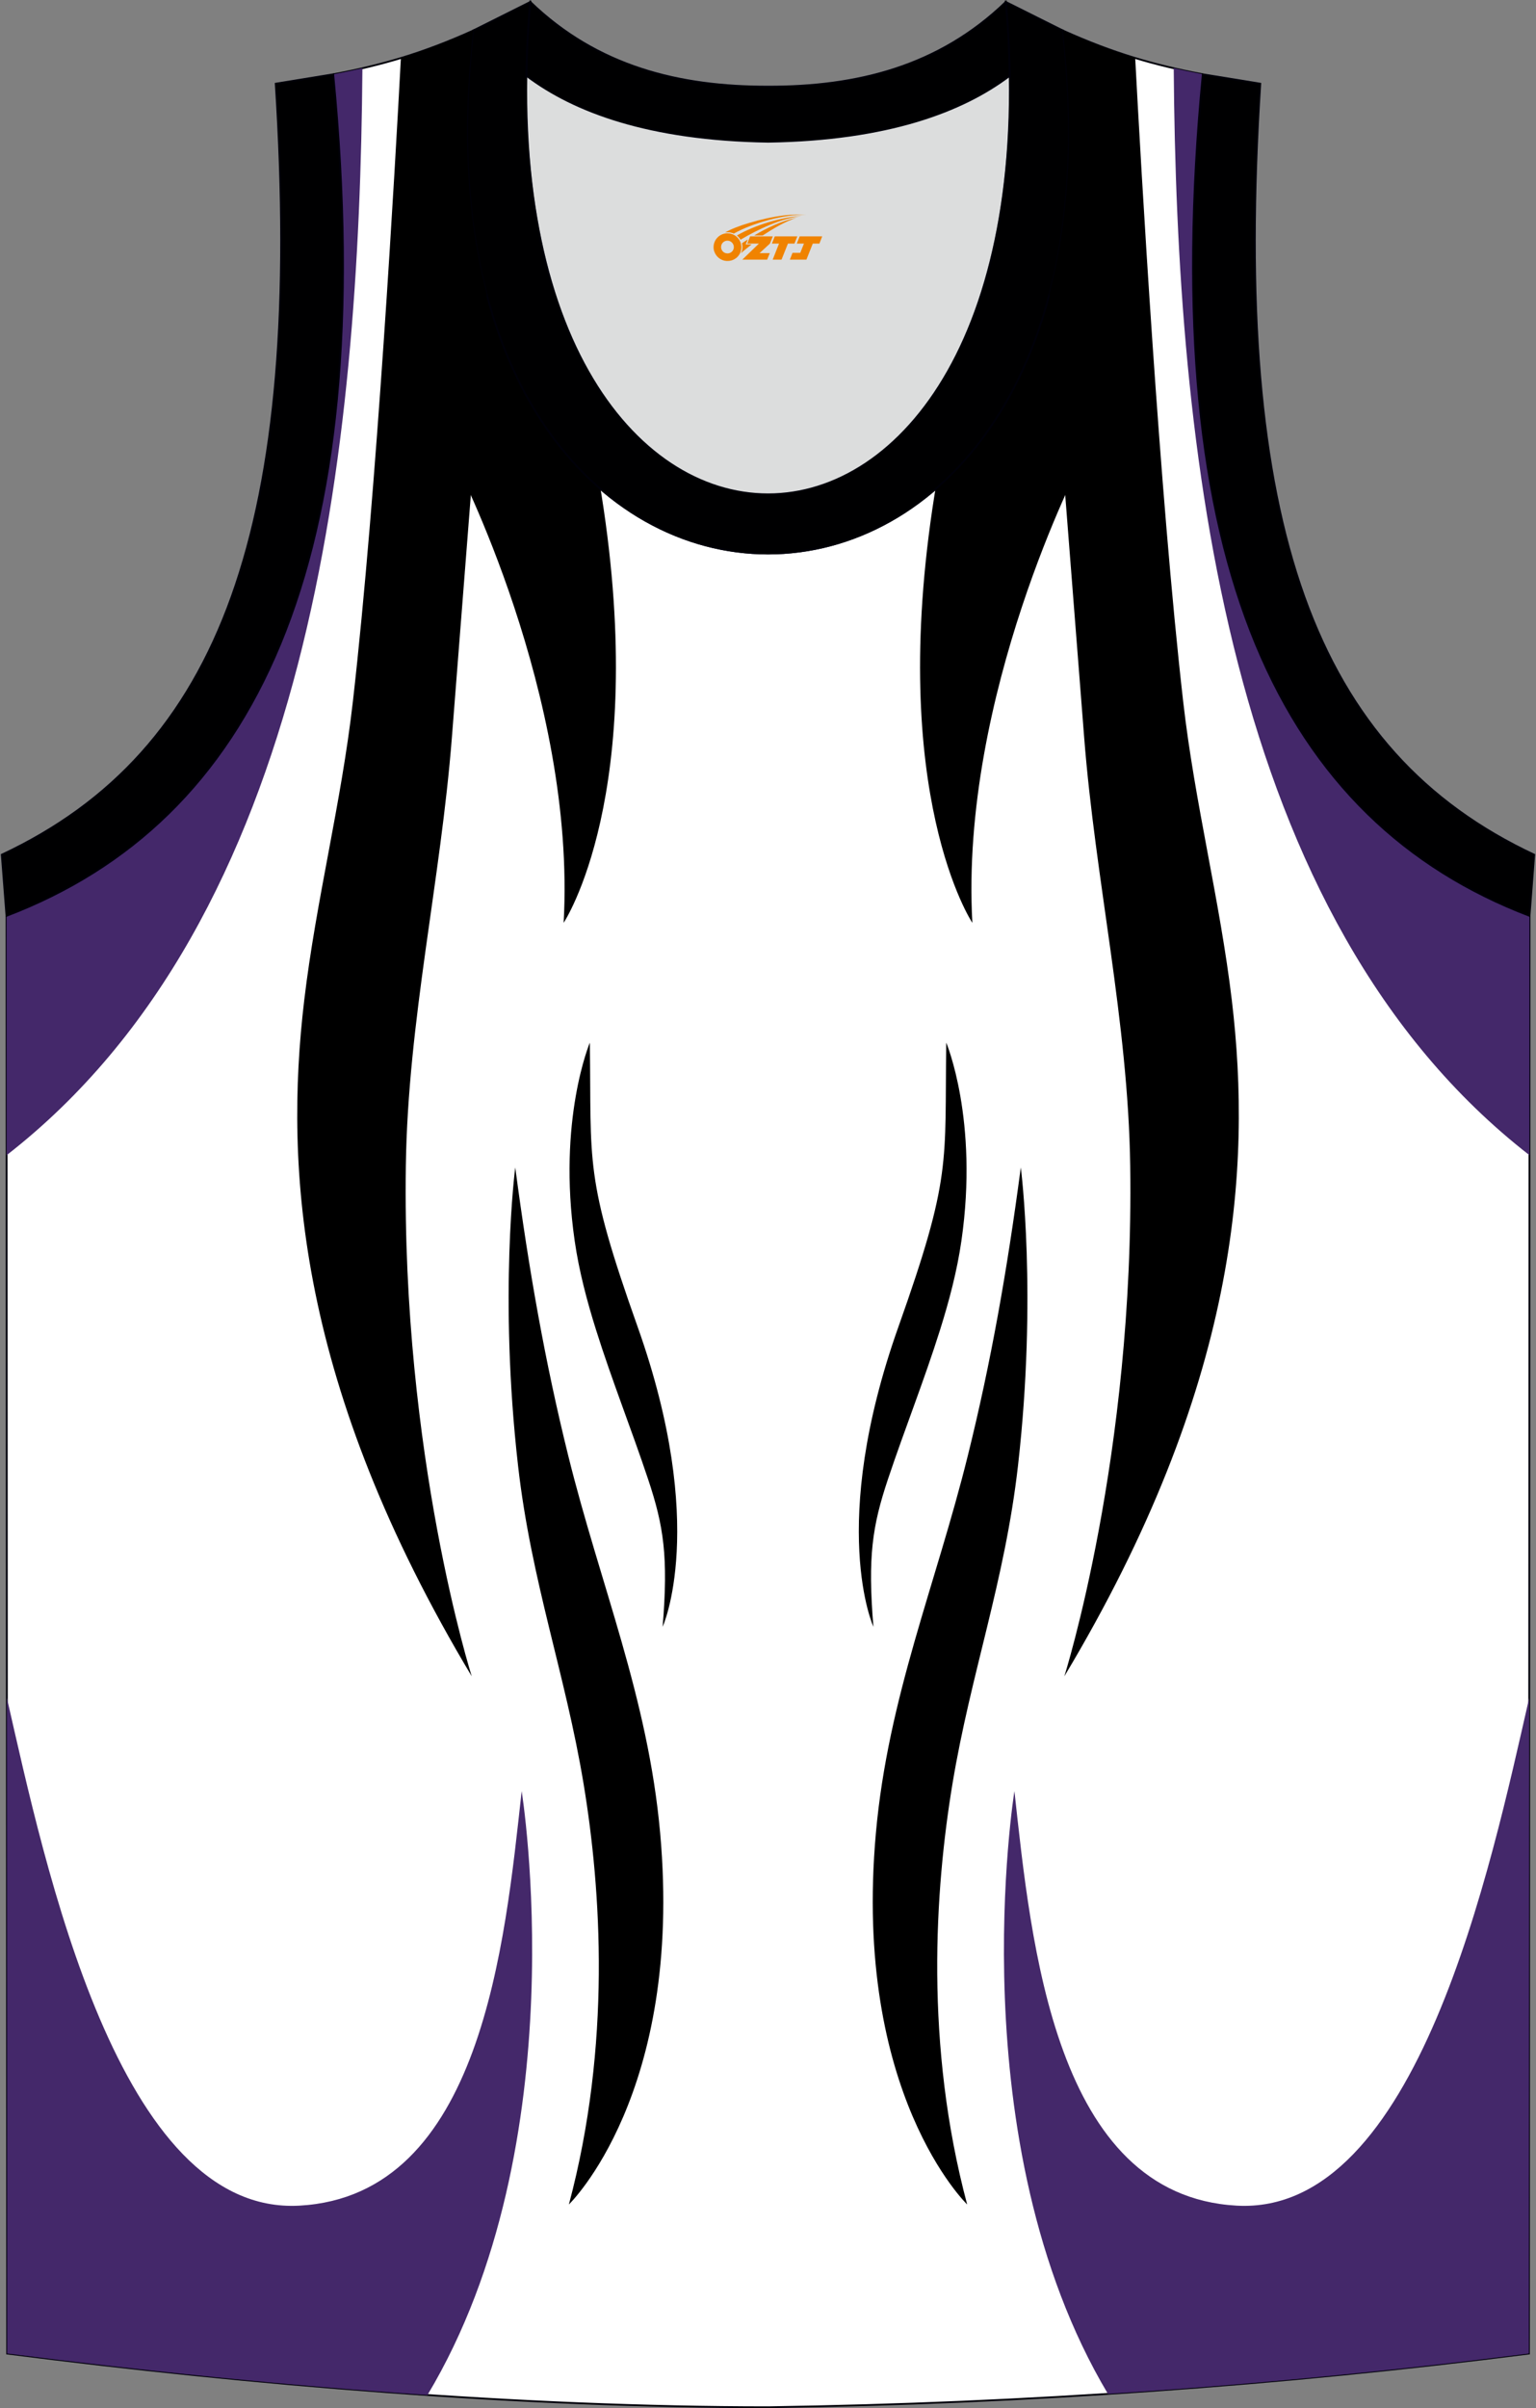
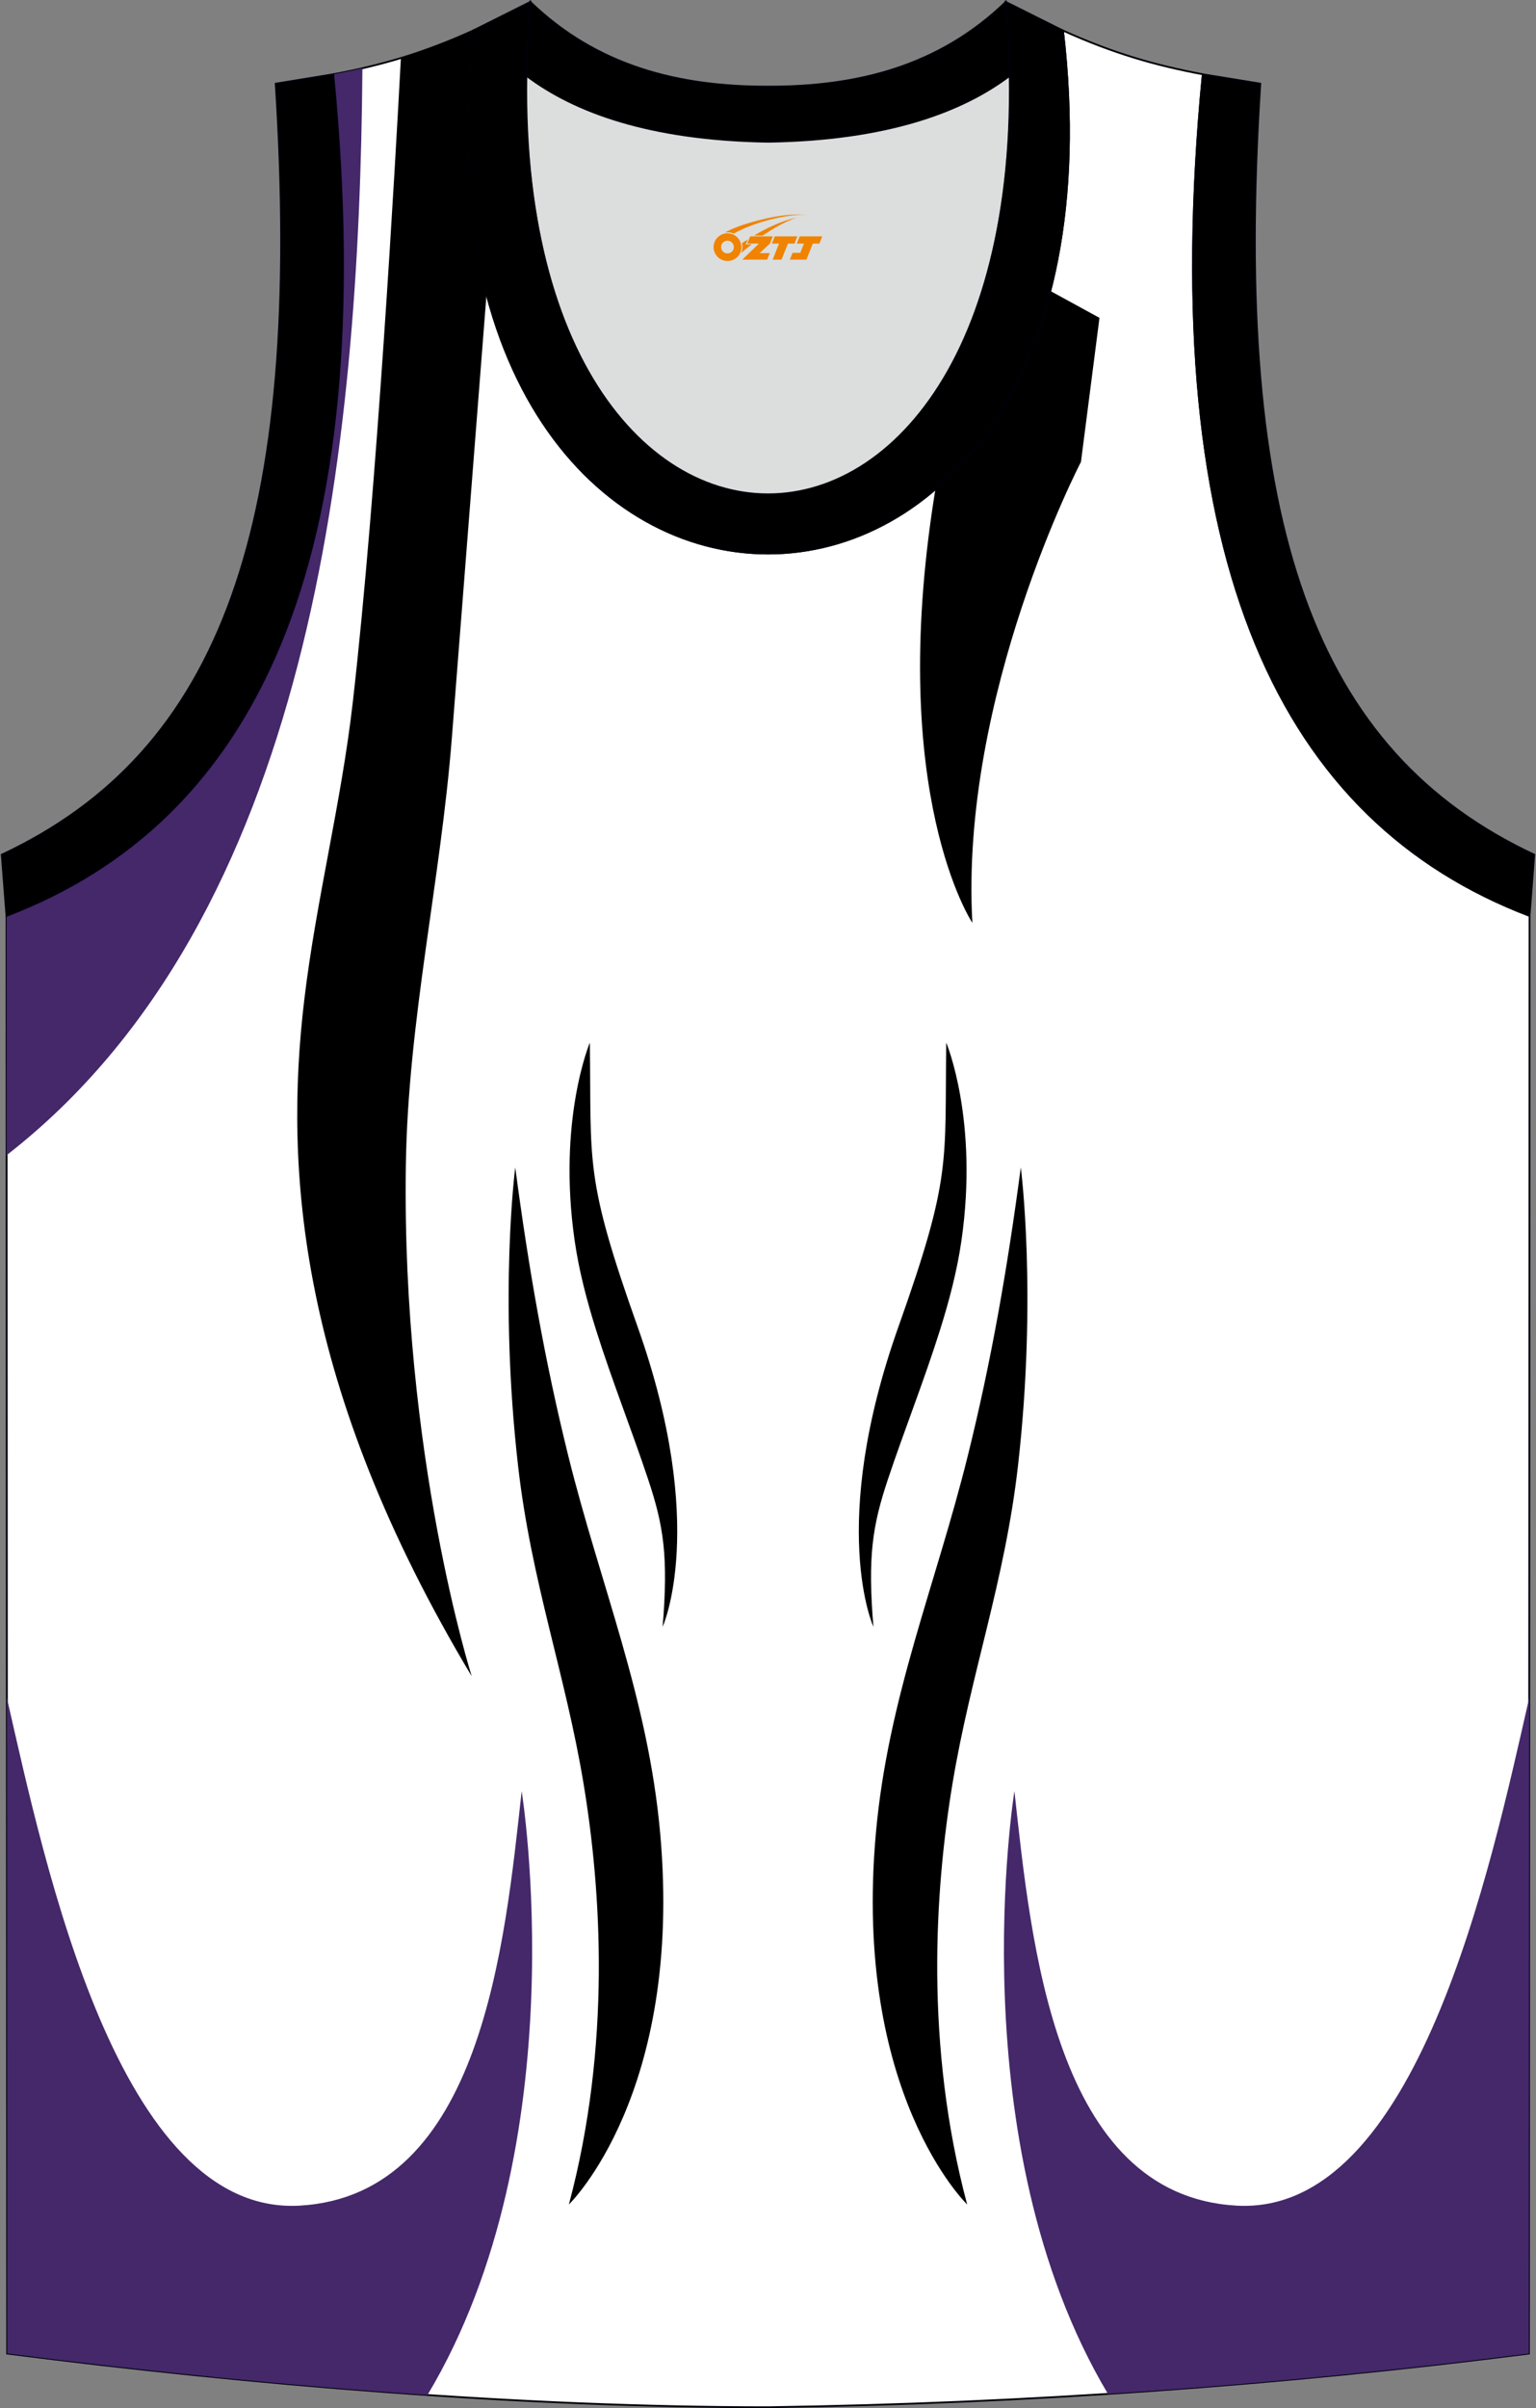
<svg xmlns="http://www.w3.org/2000/svg" version="1.1" id="图层_1" x="0px" y="0px" width="339.31px" height="531.8px" viewBox="0 0 339.31 531.8" enable-background="new 0 0 339.31 531.8" xml:space="preserve">
  <rect x="0" y="0" width="339.31" height="531.8" fill="#808080" stroke="none" />
  <g>
    <path fill="#FFFFFF" stroke="#000009" stroke-width="0.4" stroke-miterlimit="10" d="M169.69,531.6   c57.37-0.83,113.32-4.88,168.06-11.86l0.14-317.49c-54.53-20.78-82.65-77.24-72.18-185.84l0.02,0c-10.65-2-19.74-4.62-30.92-9.66   c17.79,153.99-148.06,153.99-130.27,0c-11.18,5.04-20.27,7.66-30.92,9.66l0.02,0C84.09,125.01,55.97,181.47,1.44,202.25   l0.14,317.49C55.87,526.67,114.98,531.6,169.69,531.6L169.69,531.6z M169.64,531.6h0.05H169.64z" />
-     <path fill="#44286A" d="M337.86,255.1l0.02-52.86c-0.85-0.32-1.69-0.66-2.53-1l0,0c-0.84-0.34-1.67-0.69-2.5-1.05v0   c-0.83-0.36-1.64-0.73-2.46-1.11c-1.61-0.75-3.2-1.54-4.77-2.36l-0.03-0.02h0c-0.79-0.41-1.56-0.84-2.34-1.27v0   c-0.77-0.43-1.54-0.87-2.3-1.32l0,0c-0.76-0.45-1.51-0.91-2.26-1.38h0c-1.47-0.92-2.91-1.88-4.33-2.87l-0.07-0.04v0   c-0.72-0.5-1.43-1.02-2.13-1.54h0c-0.7-0.52-1.4-1.06-2.09-1.6h0c-0.69-0.54-1.37-1.09-2.05-1.66h0c-1.35-1.12-2.68-2.29-3.97-3.48   l0,0c-0.65-0.6-1.29-1.21-1.92-1.83l0,0c-0.63-0.62-1.26-1.25-1.88-1.89h0c-0.62-0.64-1.23-1.29-1.83-1.95h0   c-27.82-30.3-40.23-81.42-32.71-159.48h0h0.01l-0.2-0.04l-0.1-0.02c-2.1-0.4-4.13-0.82-6.14-1.28   C259.93,98.57,270.44,202.69,337.86,255.1z" />
    <path d="M231.45,66.27c-0.26,0.95-0.53,1.89-0.82,2.82c-0.2,0.66-0.41,1.31-0.62,1.96c-0.31,0.96-0.64,1.91-0.97,2.85   c-0.22,0.6-0.44,1.2-0.66,1.79c-0.36,0.96-0.73,1.9-1.12,2.83c-0.23,0.57-0.47,1.13-0.72,1.68c-0.39,0.89-0.79,1.76-1.2,2.62   c-0.26,0.54-0.52,1.08-0.78,1.61c-0.41,0.82-0.83,1.64-1.26,2.44c-0.3,0.57-0.61,1.12-0.93,1.68c-0.41,0.72-0.83,1.43-1.25,2.13   c-0.36,0.6-0.73,1.19-1.11,1.77c-0.4,0.61-0.8,1.22-1.2,1.81c-0.4,0.59-0.81,1.17-1.23,1.75c-0.41,0.56-0.81,1.11-1.23,1.65   c-0.45,0.59-0.91,1.17-1.37,1.74c-0.39,0.48-0.79,0.96-1.2,1.43c-0.51,0.59-1.02,1.17-1.54,1.74c-0.39,0.42-0.77,0.83-1.17,1.24   c-0.53,0.55-1.06,1.08-1.6,1.6c-0.4,0.39-0.81,0.77-1.21,1.15c-0.53,0.49-1.07,0.97-1.61,1.44c-0.08,0.46-0.16,0.92-0.23,1.38   c-10.49,66.18,8.38,94.42,8.38,94.42C211.99,153.48,238.79,102,238.79,102l4.09-31.81L232,64.24   C231.82,64.92,231.64,65.6,231.45,66.27z" />
    <path d="M209.03,230.25c0,0,7.21,17.07,3.35,43.77c-0.96,6.65-2.69,13.21-4.72,19.67c-3.5,11.14-7.83,21.97-11.52,33.01   c-3.43,10.28-4.48,17.05-3.2,32.55c0,0-10.13-22.18,5.53-66.26C210.3,259.7,208.66,257.1,209.03,230.25z" />
    <path fill="#44286A" d="M244.75,528.65c31.4-2.02,62.39-5,93-8.91l0.06-144.79c-8.43,36.93-24.64,114.35-64.63,112.13   c-40.27-2.24-45.39-58.04-49.09-91.54C224.09,395.54,211.57,472.98,244.75,528.65z" />
    <path d="M225.5,257.82c0,0,3.67,28.17-0.62,65.85c-2.93,25.69-10.44,45.88-14.48,70.28c-3.88,23.43-6.16,57.65,3.25,92.87   c0,0-25.34-24.41-20.16-82.05c2.7-30.01,13.21-54.68,20.31-83.33C218.9,300.89,222.48,280.59,225.5,257.82z" />
    <path fill="#44286A" d="M80.06,15.07c-2.1,0.48-4.24,0.93-6.45,1.34l0.02,0C84.09,125.01,55.97,181.47,1.44,202.25l0.02,52.86   C68.89,202.69,79.39,98.56,80.06,15.07z" />
-     <path d="M132.66,107.98c-11.2-9.66-20.34-24.25-25.33-43.74l-10.89,5.96l4.09,31.81c0,0,26.8,51.48,23.98,101.78   c0,0,18.87-28.23,8.38-94.42C132.82,108.9,132.74,108.44,132.66,107.98z" />
    <path d="M130.3,230.25c0,0-7.21,17.07-3.35,43.77c0.96,6.65,2.69,13.21,4.72,19.67c3.5,11.14,7.83,21.97,11.51,33.01   c3.43,10.28,4.48,17.05,3.2,32.55c0,0,10.13-22.18-5.53-66.26C129.02,259.7,130.67,257.1,130.3,230.25z" />
    <path fill="#44286A" d="M1.52,374.95l0.06,144.79c30,3.82,61.47,7.04,92.85,9.16c33.36-55.69,20.81-133.36,20.81-133.36   c-3.7,33.5-8.82,89.3-49.09,91.54C26.16,489.3,9.95,411.88,1.52,374.95z" />
    <path d="M113.82,257.82c0,0-3.67,28.17,0.62,65.85c2.93,25.69,10.44,45.88,14.48,70.28c3.88,23.43,6.16,57.65-3.25,92.87   c0,0,25.34-24.41,20.16-82.05c-2.7-30.01-13.21-54.68-20.31-83.33C120.43,300.89,116.84,280.59,113.82,257.82z" />
    <path fill="#DCDDDD" d="M169.66,31.31c26.45-0.42,42.92-6.7,53.28-14.49c0.02-0.06,0.03-0.12,0.05-0.17   c1.15,124.07-107.81,124.07-106.66,0c0.02,0.06,0.03,0.12,0.05,0.18C126.75,24.61,143.21,30.89,169.66,31.31z" />
    <path fill="#000001" stroke="#000009" stroke-width="0.4" stroke-miterlimit="22.926" d="M1.43,202.25   c54.53-20.78,82.65-77.24,72.18-185.84l-12.7,2.07C67.2,116.14,48.9,166,0.39,188.75L1.43,202.25z" />
    <path fill="#000001" stroke="#000009" stroke-width="0.4" stroke-miterlimit="22.926" d="M117.15,0.43   c-12.97,144.98,118.01,144.98,105.03,0l12.62,6.31c17.79,154-148.06,153.99-130.27,0L117.15,0.43z" />
    <path fill="#000001" stroke="#000009" stroke-width="0.4" stroke-miterlimit="22.926" d="M117.15,0.43   c14.82,14.3,32.92,18.74,52.52,18.7c19.6,0.05,37.7-4.4,52.52-18.7c0.5,5.62,0.77,11.01,0.82,16.19c-0.02,0.06-0.03,0.13-0.05,0.19   c-10.37,7.79-26.83,14.07-53.28,14.49c-26.45-0.42-42.92-6.7-53.28-14.49c-0.02-0.06-0.03-0.13-0.05-0.19   C116.37,11.45,116.64,6.06,117.15,0.43z" />
    <path fill="#000001" stroke="#000009" stroke-width="0.4" stroke-miterlimit="22.926" d="M337.88,202.25   c-54.53-20.78-82.65-77.24-72.18-185.84l12.7,2.07c-6.3,97.67,12.01,147.52,60.51,170.27L337.88,202.25z" />
-     <path d="M250.77,12.81c-5.1-1.55-10.26-3.49-15.97-6.06c0.83,7.18,1.26,14.03,1.32,20.53l0,0.23c0.02,2.03,0,4.03-0.05,6   l-0.02,0.65c-0.05,1.8-0.14,3.57-0.25,5.31c-0.02,0.39-0.05,0.77-0.08,1.16c-0.11,1.54-0.24,3.06-0.4,4.56   c-0.06,0.57-0.12,1.15-0.19,1.71c-0.15,1.27-0.31,2.53-0.48,3.77c-0.11,0.76-0.22,1.51-0.34,2.25c-0.16,1.01-0.33,2.02-0.52,3.01   c-0.17,0.95-0.36,1.89-0.55,2.82c-0.16,0.77-0.32,1.53-0.49,2.29c-0.25,1.09-0.5,2.15-0.77,3.21l-0.15,0.57l7.66,97.96   c2.48,31.78,9.72,62.65,10.18,94.7c0.92,63.99-14.56,112.72-14.56,112.72c38.37-64.04,41.44-111.95,37.01-149.27   c-2.64-22.2-8.17-43.37-10.75-65.99C256.11,108.79,252.04,36.71,250.77,12.81z" />
    <path d="M107.49,64.81c-4.19-16.01-5.59-35.35-2.96-58.07c-5.71,2.57-10.87,4.51-15.97,6.06c-1.27,23.9-5.34,95.98-10.61,142.13   c-2.58,22.62-8.12,43.79-10.75,65.99c-4.43,37.32-1.36,85.22,37.01,149.27c0,0-15.49-48.72-14.56-112.72   c0.46-32.06,7.7-62.92,10.18-94.7L107.49,64.81z" />
  </g>
  <g id="图层_x0020_1">
    <path fill="#F08300" d="M157.81,55.6c0.416,1.136,1.472,1.984,2.752,2.032c0.144,0,0.304,0,0.448-0.016h0.016   c0.016,0,0.064,0,0.128-0.016c0.032,0,0.048-0.016,0.08-0.016c0.064-0.016,0.144-0.032,0.224-0.048c0.016,0,0.016,0,0.032,0   c0.192-0.048,0.4-0.112,0.576-0.208c0.192-0.096,0.4-0.224,0.608-0.384c0.672-0.56,1.104-1.408,1.104-2.352   c0-0.224-0.032-0.448-0.08-0.672l0,0C163.65,53.72,163.6,53.55,163.52,53.37C163.05,52.28,161.97,51.52,160.7,51.52C159.01,51.52,157.63,52.89,157.63,54.59C157.63,54.94,157.69,55.28,157.81,55.6L157.81,55.6L157.81,55.6z M162.11,54.62L162.11,54.62C162.08,55.4,161.42,56,160.64,55.96C159.85,55.93,159.26,55.28,159.29,54.49c0.032-0.784,0.688-1.376,1.472-1.344   C161.53,53.18,162.14,53.85,162.11,54.62L162.11,54.62z" />
    <polygon fill="#F08300" points="176.14,52.2 ,175.5,53.79 ,174.06,53.79 ,172.64,57.34 ,170.69,57.34 ,172.09,53.79 ,170.51,53.79    ,171.15,52.2" />
    <path fill="#F08300" d="M178.11,47.47c-1.008-0.096-3.024-0.144-5.056,0.112c-2.416,0.304-5.152,0.912-7.616,1.664   C163.39,49.85,161.52,50.57,160.17,51.34C160.37,51.31,160.56,51.29,160.75,51.29c0.48,0,0.944,0.112,1.36,0.288   C166.21,49.26,173.41,47.21,178.11,47.47L178.11,47.47L178.11,47.47z" />
-     <path fill="#F08300" d="M163.58,52.94c4-2.368,8.88-4.672,13.488-5.248c-4.608,0.288-10.224,2-14.288,4.304   C163.1,52.25,163.37,52.57,163.58,52.94C163.58,52.94,163.58,52.94,163.58,52.94z" />
    <polygon fill="#F08300" points="181.63,52.2 ,181.01,53.79 ,179.55,53.79 ,178.14,57.34 ,177.68,57.34 ,176.17,57.34 ,174.48,57.34    ,175.07,55.84 ,176.78,55.84 ,177.6,53.79 ,176.01,53.79 ,176.65,52.2" />
    <polygon fill="#F08300" points="170.72,52.2 ,170.08,53.79 ,167.79,55.9 ,170.05,55.9 ,169.47,57.34 ,163.98,57.34 ,167.65,53.79    ,165.07,53.79 ,165.71,52.2" />
    <path fill="#F08300" d="M176,48.06c-3.376,0.752-6.464,2.192-9.424,3.952h1.888C170.89,50.44,173.23,49.01,176,48.06z    M165.2,52.88C164.57,53.26,164.51,53.31,163.9,53.72c0.064,0.256,0.112,0.544,0.112,0.816c0,0.496-0.112,0.976-0.32,1.392   c0.176-0.16,0.32-0.304,0.432-0.4c0.272-0.24,0.768-0.64,1.6-1.296l0.32-0.256H164.72l0,0L165.2,52.88L165.2,52.88L165.2,52.88z" />
  </g>
</svg>